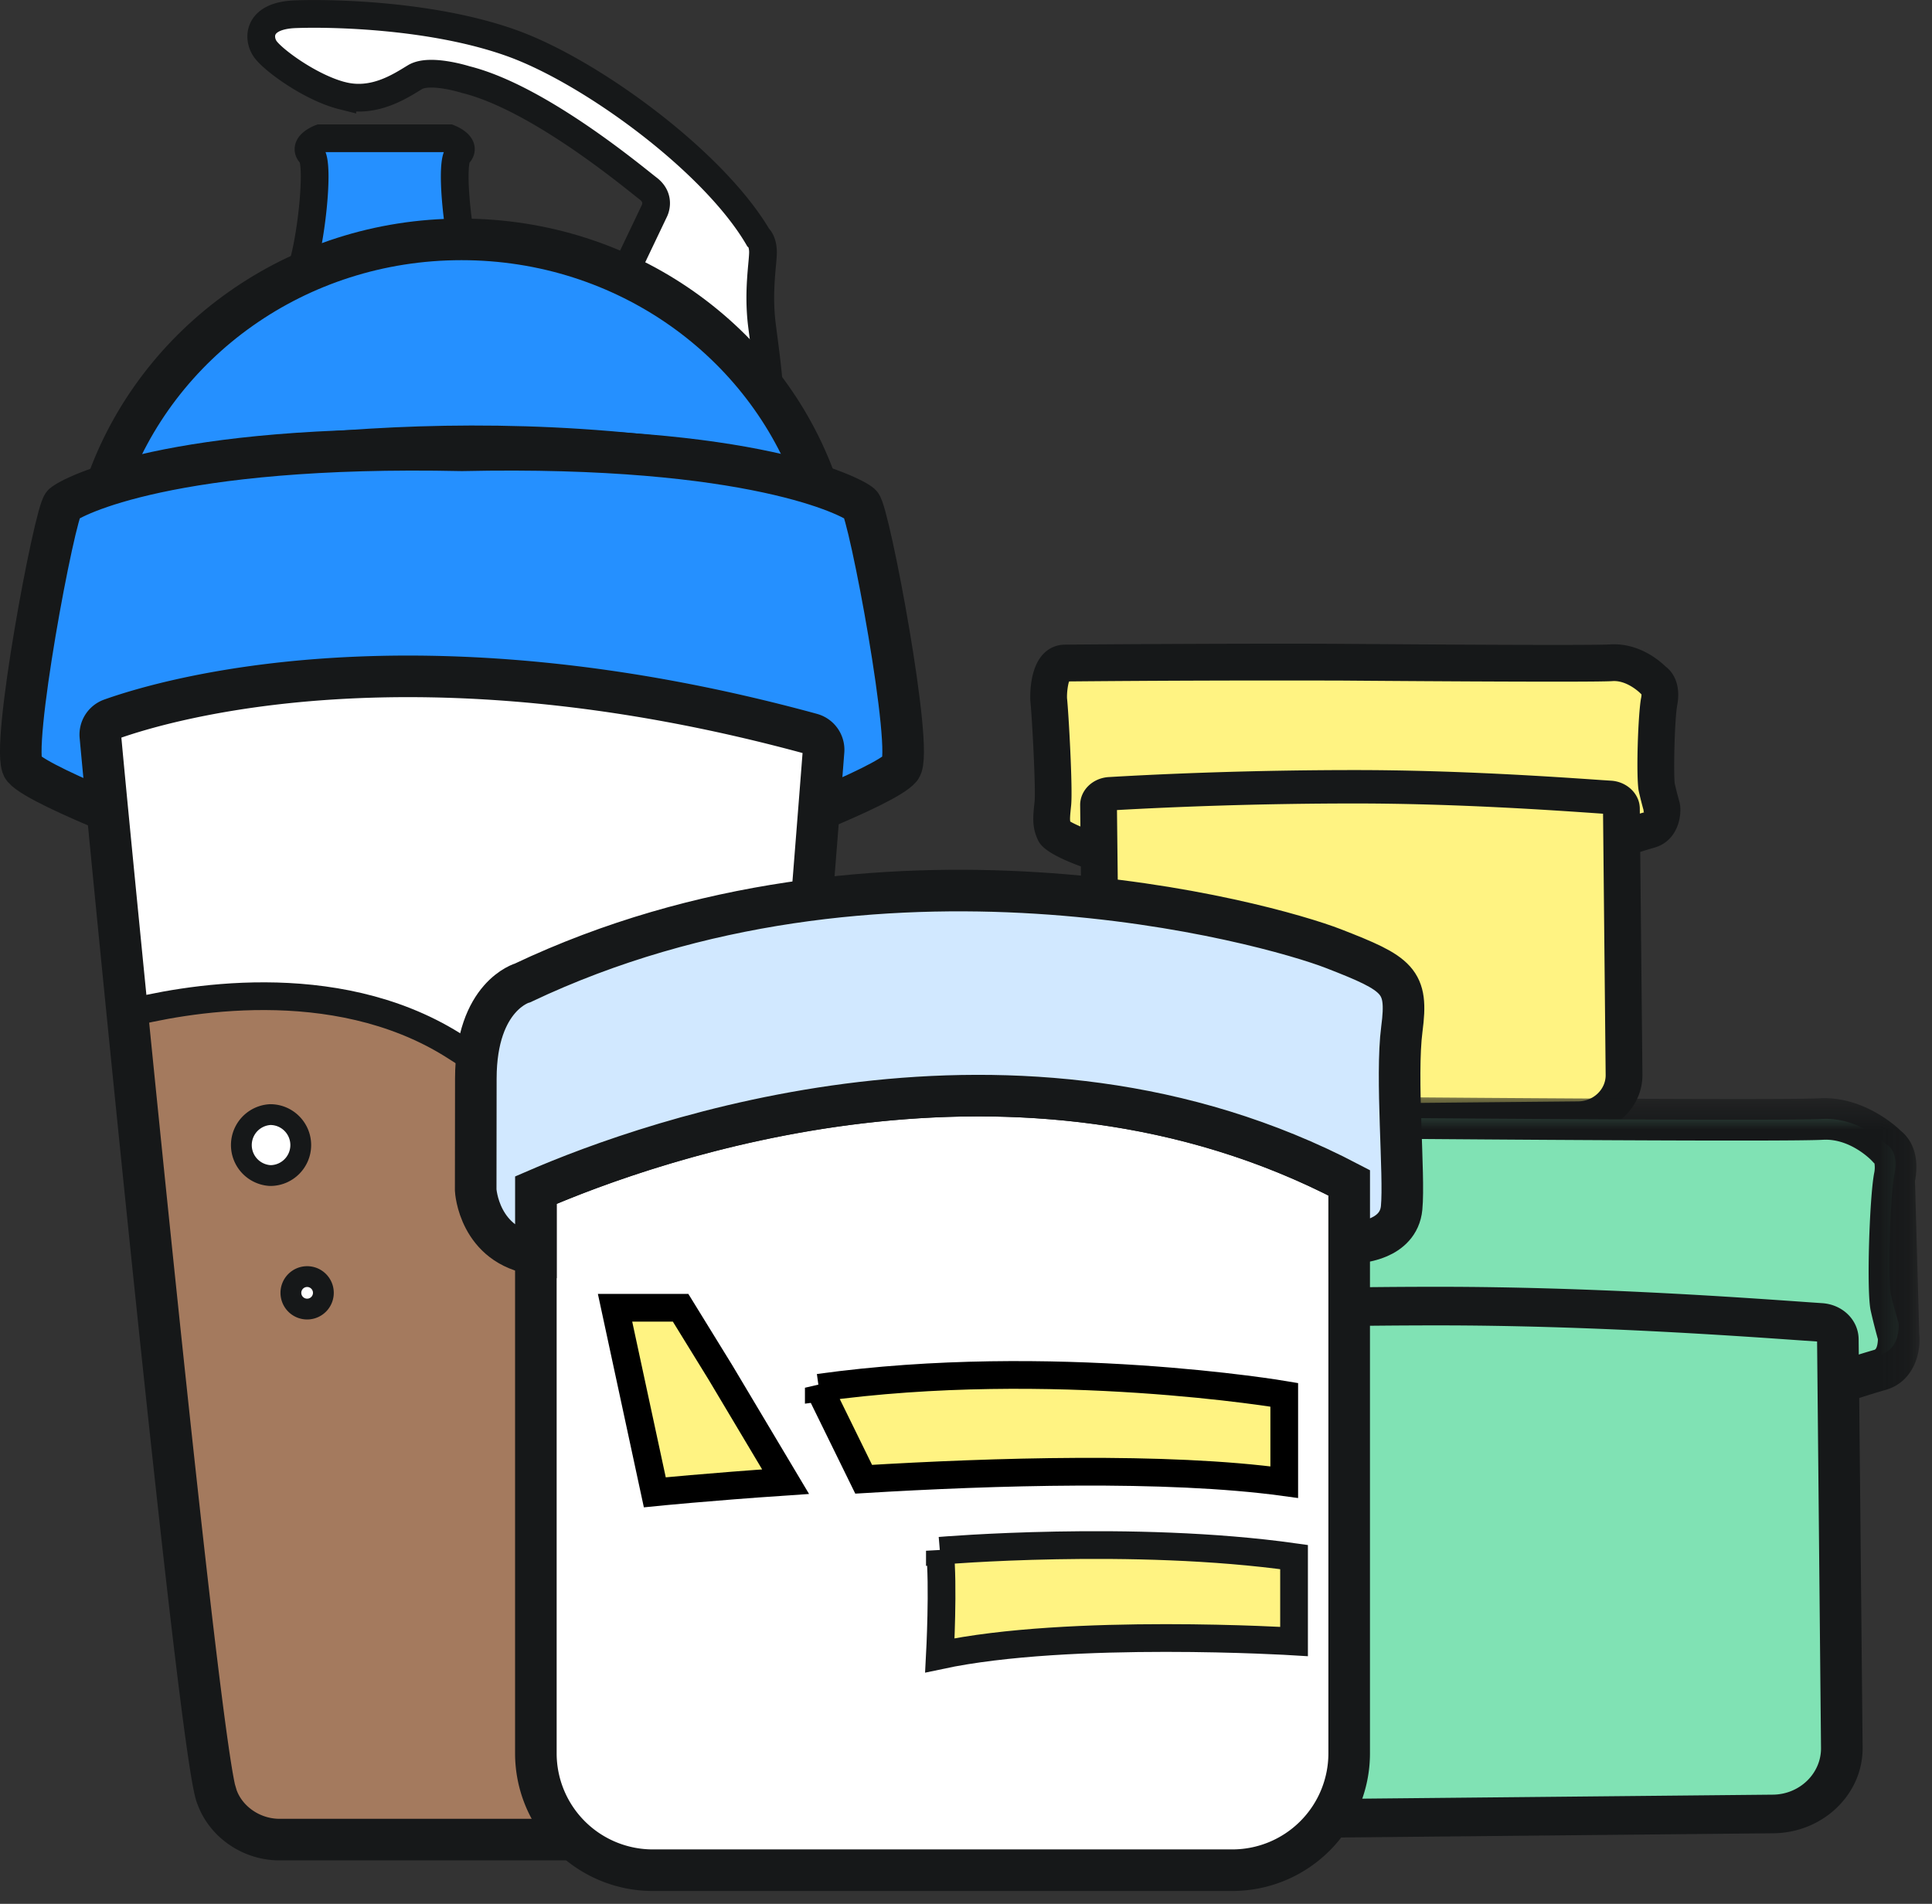
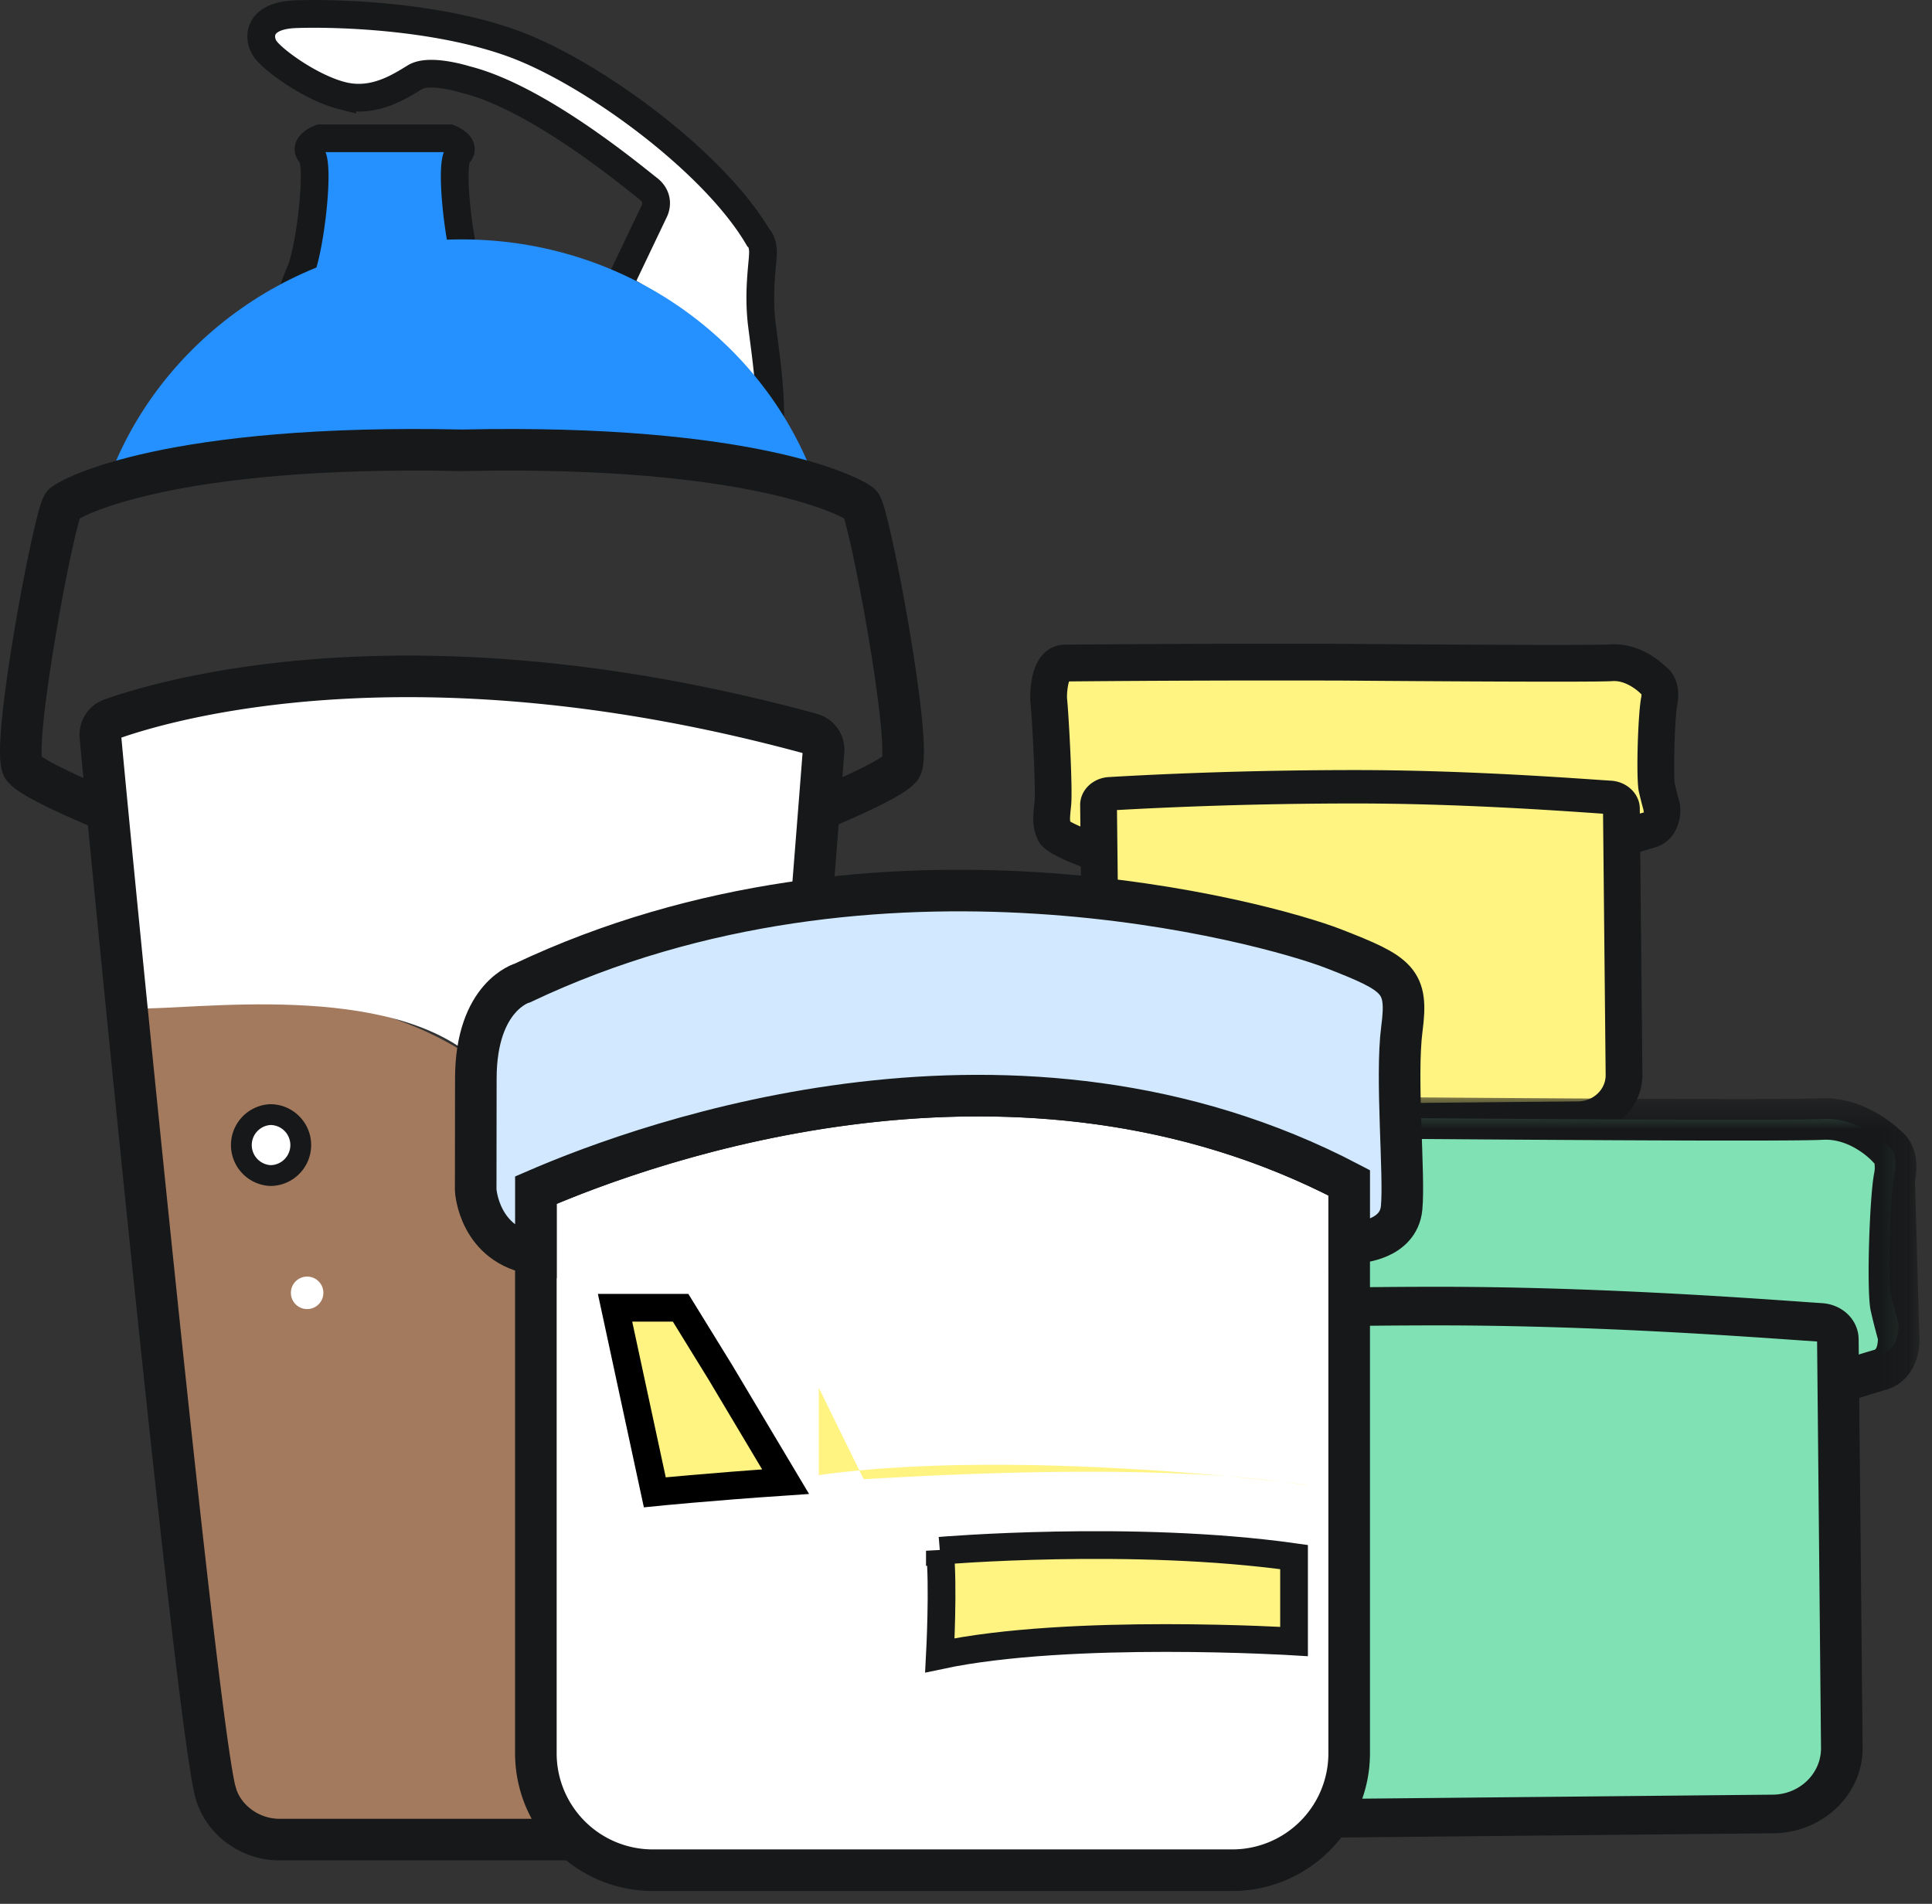
<svg xmlns="http://www.w3.org/2000/svg" xmlns:xlink="http://www.w3.org/1999/xlink" width="69" height="68" viewBox="0 0 69 68" focusable="false">
  <rect x="0" y="0" width="69" height="68" fill="#333333" stroke="none" />
  <defs>
    <path id="a" d="M.535.357h34.36v11.694H.535z" />
  </defs>
  <g fill="none" fill-rule="evenodd">
    <path fill="#FFF382" d="M59.352 28.482s-.105-.344-.181-.663c-.076-.319-.024-2.313.085-2.856.11-.544-.18-.683-.18-.683s-.654-.657-1.547-.608c-.892.046-9.563-.019-9.563-.019-3.116-.02-9.312.02-9.935.027-.622.007-.58 1.189-.58 1.189.058.507.207 3.001.15 3.488-.055.487-.073.677.056.938.13.262 1.593.715 1.593.715l.093 8.565c.01.864.761 1.563 1.669 1.554l15.354-.152c.909-.008 1.645-.722 1.635-1.585l-.085-8.865c.013-.004.505-.163 1-.295.5-.135.436-.75.436-.75" />
    <path fill="#161819" d="M39.892 28.933L40 38.562c.002.25.112.485.304.66.191.173.436.25.7.264l15.356-.147c.548-.005.99-.429.985-.944l-.093-9.331-.142-.01c-1.667-.116-5.134-.356-8.707-.356-3.54 0-6.55.125-8.51.235zm1.103 11.747a2.398 2.398 0 0 1-1.619-.614 2.04 2.04 0 0 1-.69-1.493l-.109-9.812c-.006-.53.444-.973 1.025-1.006h.001c1.972-.116 5.1-.25 8.8-.25 3.624 0 7.123.242 8.805.358l.34.022c.565.039 1.01.474 1.016.988l.094 9.51c.012 1.173-1.011 2.139-2.285 2.15l-15.353.147h-.025z" />
    <path fill="#161819" d="M39.044 31.1c-1.737-.574-1.903-.943-1.984-1.117-.206-.452-.169-.81-.111-1.35.046-.436-.088-3.023-.152-3.604-.01-.307-.002-1.182.463-1.67.207-.215.472-.33.765-.334.657-.007 6.83-.05 9.944-.028 2.994.023 8.832.061 9.523.02 1.044-.065 1.783.585 2.005.8.288.217.533.673.405 1.363-.1.534-.137 2.52-.088 2.813.069.31.168.658.17.664l.022.115c.056.58-.203 1.296-.91 1.5-.482.138-.961.305-.966.306l-.431-1.24s.506-.176 1.022-.324l-.001-.002c-.02-.003-.021-.038-.021-.074a15.007 15.007 0 0 1-.17-.67c-.103-.474-.03-2.733.08-3.329a.608.608 0 0 0 .016-.136l-.03-.03c0-.001-.483-.495-1.028-.444-.902.05-9.252-.017-9.606-.02a832.69 832.69 0 0 0-9.78.03c-.045.137-.08.394-.073.599.053.491.21 3.236.146 3.834-.037.355-.047.486-.03.572.206.123.737.345 1.232.51l-.412 1.246z" />
    <path fill="#80E2B4" d="M67.805 47.252s-.157-.521-.27-1.005c-.115-.482-.037-3.5.127-4.324.164-.824-.271-1.036-.271-1.036s-.981-.993-2.32-.92c-1.34.073-14.355-.028-14.355-.028-4.675-.031-13.975.032-14.908.041-.936.01-.872 1.799-.872 1.799.088.77.31 4.545.225 5.284-.084.737-.109 1.024.084 1.42.194.398 2.39 1.081 2.39 1.081l.14 12.971c.015 1.308 1.141 2.365 2.506 2.352l23.045-.228c1.363-.014 2.467-1.094 2.453-2.402l-.129-13.423a36.56 36.56 0 0 1 1.5-.448c.754-.204.655-1.134.655-1.134" />
    <path fill="#161819" d="M38.355 47.716l.163 14.97c.005.443.192.859.529 1.17.332.307.775.464 1.226.47l23.045-.225c.958-.009 1.73-.761 1.718-1.675l-.14-14.51-.468-.032c-2.5-.176-7.704-.544-13.055-.544-5.468 0-10.085.203-13.018.376zm1.9 17.99a3.297 3.297 0 0 1-2.257-.874 2.94 2.94 0 0 1-.965-2.132l-.164-15.04c-.006-.695.57-1.272 1.314-1.316 2.95-.174 7.634-.383 13.19-.383 5.407 0 10.648.37 13.167.548l.54.037c.735.05 1.295.606 1.3 1.291l.142 14.575c.018 1.674-1.412 3.05-3.188 3.068l-23.046.226h-.033z" />
    <g transform="translate(33.66 38.832)">
      <mask id="b" fill="#fff">
        <use xlink:href="#a" />
      </mask>
      <path fill="#161819" d="M34.885 8.813c.075.773-.264 1.727-1.188 1.995-.734.21-1.466.464-1.466.464l-.487-1.404s.77-.265 1.542-.488c.09-.025.12-.25.122-.378-.05-.181-.168-.616-.258-1.025-.153-.69-.043-4.016.122-4.897a.944.944 0 0 0 .013-.358l-.01-.005-.089-.095c-.004-.005-.757-.797-1.733-.744-1.346.077-13.87-.025-14.402-.029-4.67-.03-13.965.033-14.895.045-.04.089-.153.683-.137 1.146.082.753.316 4.836.222 5.723-.072.674-.08.858-.016 1.038.26.186 1.144.562 1.985.841l-.468 1.41c-2.503-.83-2.734-1.332-2.83-1.546-.285-.619-.233-1.101-.148-1.9.07-.663-.132-4.583-.226-5.463-.012-.312-.022-1.628.629-2.308.263-.276.6-.422.973-.426C3.07.398 12.38.336 17.062.364c.132.001 13.007.107 14.306.031 1.452-.06 2.59.9 2.85 1.157.255.2.717.723.515 1.802" mask="url(#b)" />
    </g>
    <path fill="#FFF" d="M12.226 3.417c1.136.286 2.068-.342 2.597-.662.529-.32 1.814.089 1.814.089 2.625.654 6.045 3.535 6.509 3.888.464.351.225.8.225.8l-1.288 2.7a13.53 13.53 0 0 1 5.375 5.366c.16-1.147-.112-2.925-.245-3.98-.157-1.241.048-2.267.036-2.646-.013-.378-.179-.502-.179-.502-1.592-2.71-5.929-5.883-8.738-6.91C15.522.536 11.889.458 10.55.508c-1.34.048-1.347.838-1.086 1.23.26.39 1.627 1.395 2.762 1.68" />
    <path stroke="#161819" stroke-width=".99" d="M12.226 3.417c1.136.286 2.068-.342 2.597-.662.529-.32 1.814.089 1.814.089 2.625.654 6.045 3.535 6.509 3.888.464.351.225.8.225.8l-1.288 2.7a13.53 13.53 0 0 1 5.375 5.366c.16-1.147-.112-2.925-.245-3.98-.157-1.241.048-2.267.036-2.646-.013-.378-.179-.502-.179-.502-1.592-2.71-5.929-5.883-8.738-6.91C15.522.536 11.889.458 10.55.508c-1.34.048-1.347.838-1.086 1.23.26.39 1.627 1.395 2.762 1.68z" />
    <path fill="#2590FF" d="M16.483 9.248c.043 0 .083.005.125.005-.29-1.134-.523-3.456-.239-3.74.326-.326-.326-.575-.326-.575h-4.607s-.652.249-.327.576c.327.325-.03 3.352-.372 4.16-.34.806-.333.98-.333.98l.01-.001a13.707 13.707 0 0 1 6.07-1.405" />
    <path stroke="#161819" stroke-width=".99" d="M16.483 9.248c.043 0 .083.005.125.005-.29-1.134-.523-3.456-.239-3.74.326-.326-.326-.575-.326-.575h-4.607s-.652.249-.327.576c.327.325-.03 3.352-.372 4.16-.34.806-.333.98-.333.98l.01-.001a13.707 13.707 0 0 1 6.07-1.405z" />
    <path fill="#2590FF" d="M29.155 17.3c-1.797-5.088-6.79-8.75-12.672-8.75-5.903 0-10.91 3.69-12.69 8.808C6.73 16.68 17.6 14.573 29.154 17.3" />
-     <path stroke="#161819" stroke-width="1.485" d="M29.155 17.3c-1.797-5.088-6.79-8.75-12.672-8.75-5.903 0-10.91 3.69-12.69 8.808C6.73 16.68 17.6 14.573 29.154 17.3z" />
-     <path fill="#2590FF" d="M29.387 28.874c1.116-.47 2.495-1.097 2.777-1.438.488-.59-1.127-9.156-1.425-9.422-.297-.264-3.824-2.156-14.24-1.93-10.418-.226-13.946 1.666-14.242 1.93-.297.266-1.912 8.832-1.424 9.422.308.37 1.914 1.081 3.065 1.557" />
    <path stroke="#161819" stroke-width="1.485" d="M29.387 28.874c1.116-.47 2.495-1.097 2.777-1.438.488-.59-1.127-9.156-1.425-9.422-.297-.264-3.824-2.156-14.24-1.93-10.418-.226-13.946 1.666-14.242 1.93-.297.266-1.912 8.832-1.424 9.422.308.37 1.914 1.081 3.065 1.557" />
    <path fill="#A47A5E" d="M27.506 45.11c-7.013-2.48-5.998-4.465-11-7.572-4.251-2.643-9.615-2.044-11.642-1.519C5.878 46.484 7.531 62.927 8 63.9l-.067-.227c.233 1.007 1.076 1.796 2.258 1.741h13.835c1.27.026 2.03-.797 2.17-1.69l.022-.13c.163-.834 1.125-12.591 1.93-22.681" />
    <path fill="#FFF" d="M28.686 36.02s1.877-9.603.605-9.6c0 0-13.857-2.3-14.089-2.184L3.97 25.686c-.468.113.894 8.809.894 10.333 2.026.062 9.084-1.018 12.214 1.9 3.67 3.419 6.482 5.005 10.428 7.19l.735-4.776.445-4.314" />
-     <path stroke="#161819" stroke-width=".99" d="M28.148 45.344c-7.012-2.479-6.99-4.921-11.992-8.029-4.252-2.643-9.679-1.616-11.705-1.09" />
    <path stroke="#161819" stroke-width="1.485" d="M28.983 26.214C14.87 22.358 5.964 24.977 3.97 25.687a.585.585 0 0 0-.386.604c.378 4.172 3.565 36.661 4.164 37.889l-.067-.228c.238 1.014 1.216 1.754 2.302 1.754H24.08a2.288 2.288 0 0 0 2.212-1.702l.023-.131c.274-1.385 2.768-32.756 3.098-37.047a.587.587 0 0 0-.431-.612z" />
    <path fill="#FFF" d="M10.741 40.899c0 .6-.487 1.089-1.088 1.089a1.09 1.09 0 0 1 0-2.177c.601 0 1.088.488 1.088 1.088" />
    <path stroke="#161819" stroke-width=".743" d="M10.741 40.899c0 .6-.487 1.089-1.088 1.089a1.09 1.09 0 0 1 0-2.177c.601 0 1.088.488 1.088 1.088z" />
    <path fill="#FFF" d="M11.549 46.177a.58.58 0 1 1-.579-.58c.32 0 .579.26.579.58" />
-     <path stroke="#161819" stroke-width=".743" d="M11.549 46.177a.58.58 0 1 1-.579-.58c.32 0 .579.26.579.58zm2.408-2.463a.579.579 0 1 1 0 0z" />
    <path fill="#FFF" d="M19.138 42.509v20.126a4.176 4.176 0 0 0 4.165 4.164h20.719a4.175 4.175 0 0 0 4.163-4.164V42.247c-11.85-6.204-24.927-1.522-29.047.262" />
    <path stroke="#161819" stroke-width="1.485" d="M19.138 42.509v20.126a4.176 4.176 0 0 0 4.165 4.164h20.719a4.175 4.175 0 0 0 4.163-4.164V42.247c-11.85-6.204-24.927-1.522-29.047.262z" />
    <path fill="#D1E8FF" d="M50.067 36.75c.225-1.717-.11-1.96-2.447-2.868-2.336-.907-16.25-4.798-28.951 1.223 0 0-1.671.453-1.675 3.416l-.005 3.987s.108 1.991 2.15 2.288v-2.288c4.12-1.783 17.196-6.465 29.047-.26v2.215c.112-.03.217-.06.312-.093 0 0 1.448-.065 1.56-1.227.113-1.162-.217-4.676.009-6.394" />
    <path stroke="#161819" stroke-width="1.485" d="M50.067 36.75c.225-1.717-.11-1.96-2.447-2.868-2.336-.907-16.25-4.798-28.951 1.223 0 0-1.671.453-1.675 3.416l-.005 3.987s.108 1.991 2.15 2.288v-2.288c4.12-1.783 17.196-6.465 29.047-.26v2.215c.112-.03.217-.06.312-.093 0 0 1.448-.065 1.56-1.227.113-1.162-.217-4.676.009-6.394z" />
    <path fill="#FFF382" d="M25.73 49.02l-1.423-2.31h-2.341l1.42 6.592s1.902-.192 4.671-.38L25.73 49.02z" />
    <path stroke="#000" stroke-width=".99" d="M25.73 49.02l-1.423-2.31h-2.341l1.42 6.592s1.902-.192 4.671-.38L25.73 49.02z" />
-     <path fill="#FFF382" d="M29.243 49.567l1.602 3.268c4.587-.277 10.81-.472 15.021.104v-3.12s-8.294-1.412-16.623-.252" />
-     <path stroke="#000" stroke-width=".99" d="M29.243 49.567l1.602 3.268c4.587-.277 10.81-.472 15.021.104v-3.12s-8.294-1.412-16.623-.252z" />
+     <path fill="#FFF382" d="M29.243 49.567l1.602 3.268c4.587-.277 10.81-.472 15.021.104s-8.294-1.412-16.623-.252" />
    <path fill="#FFF382" d="M33.567 55.39s6.887-.586 12.649.225v3.015s-8.012-.495-12.649.495c0 0 .135-2.52 0-3.736" />
    <path stroke="#161819" stroke-width=".99" d="M33.567 55.39s6.887-.586 12.649.225v3.015s-8.012-.495-12.649.495c0 0 .135-2.52 0-3.736z" />
  </g>
</svg>